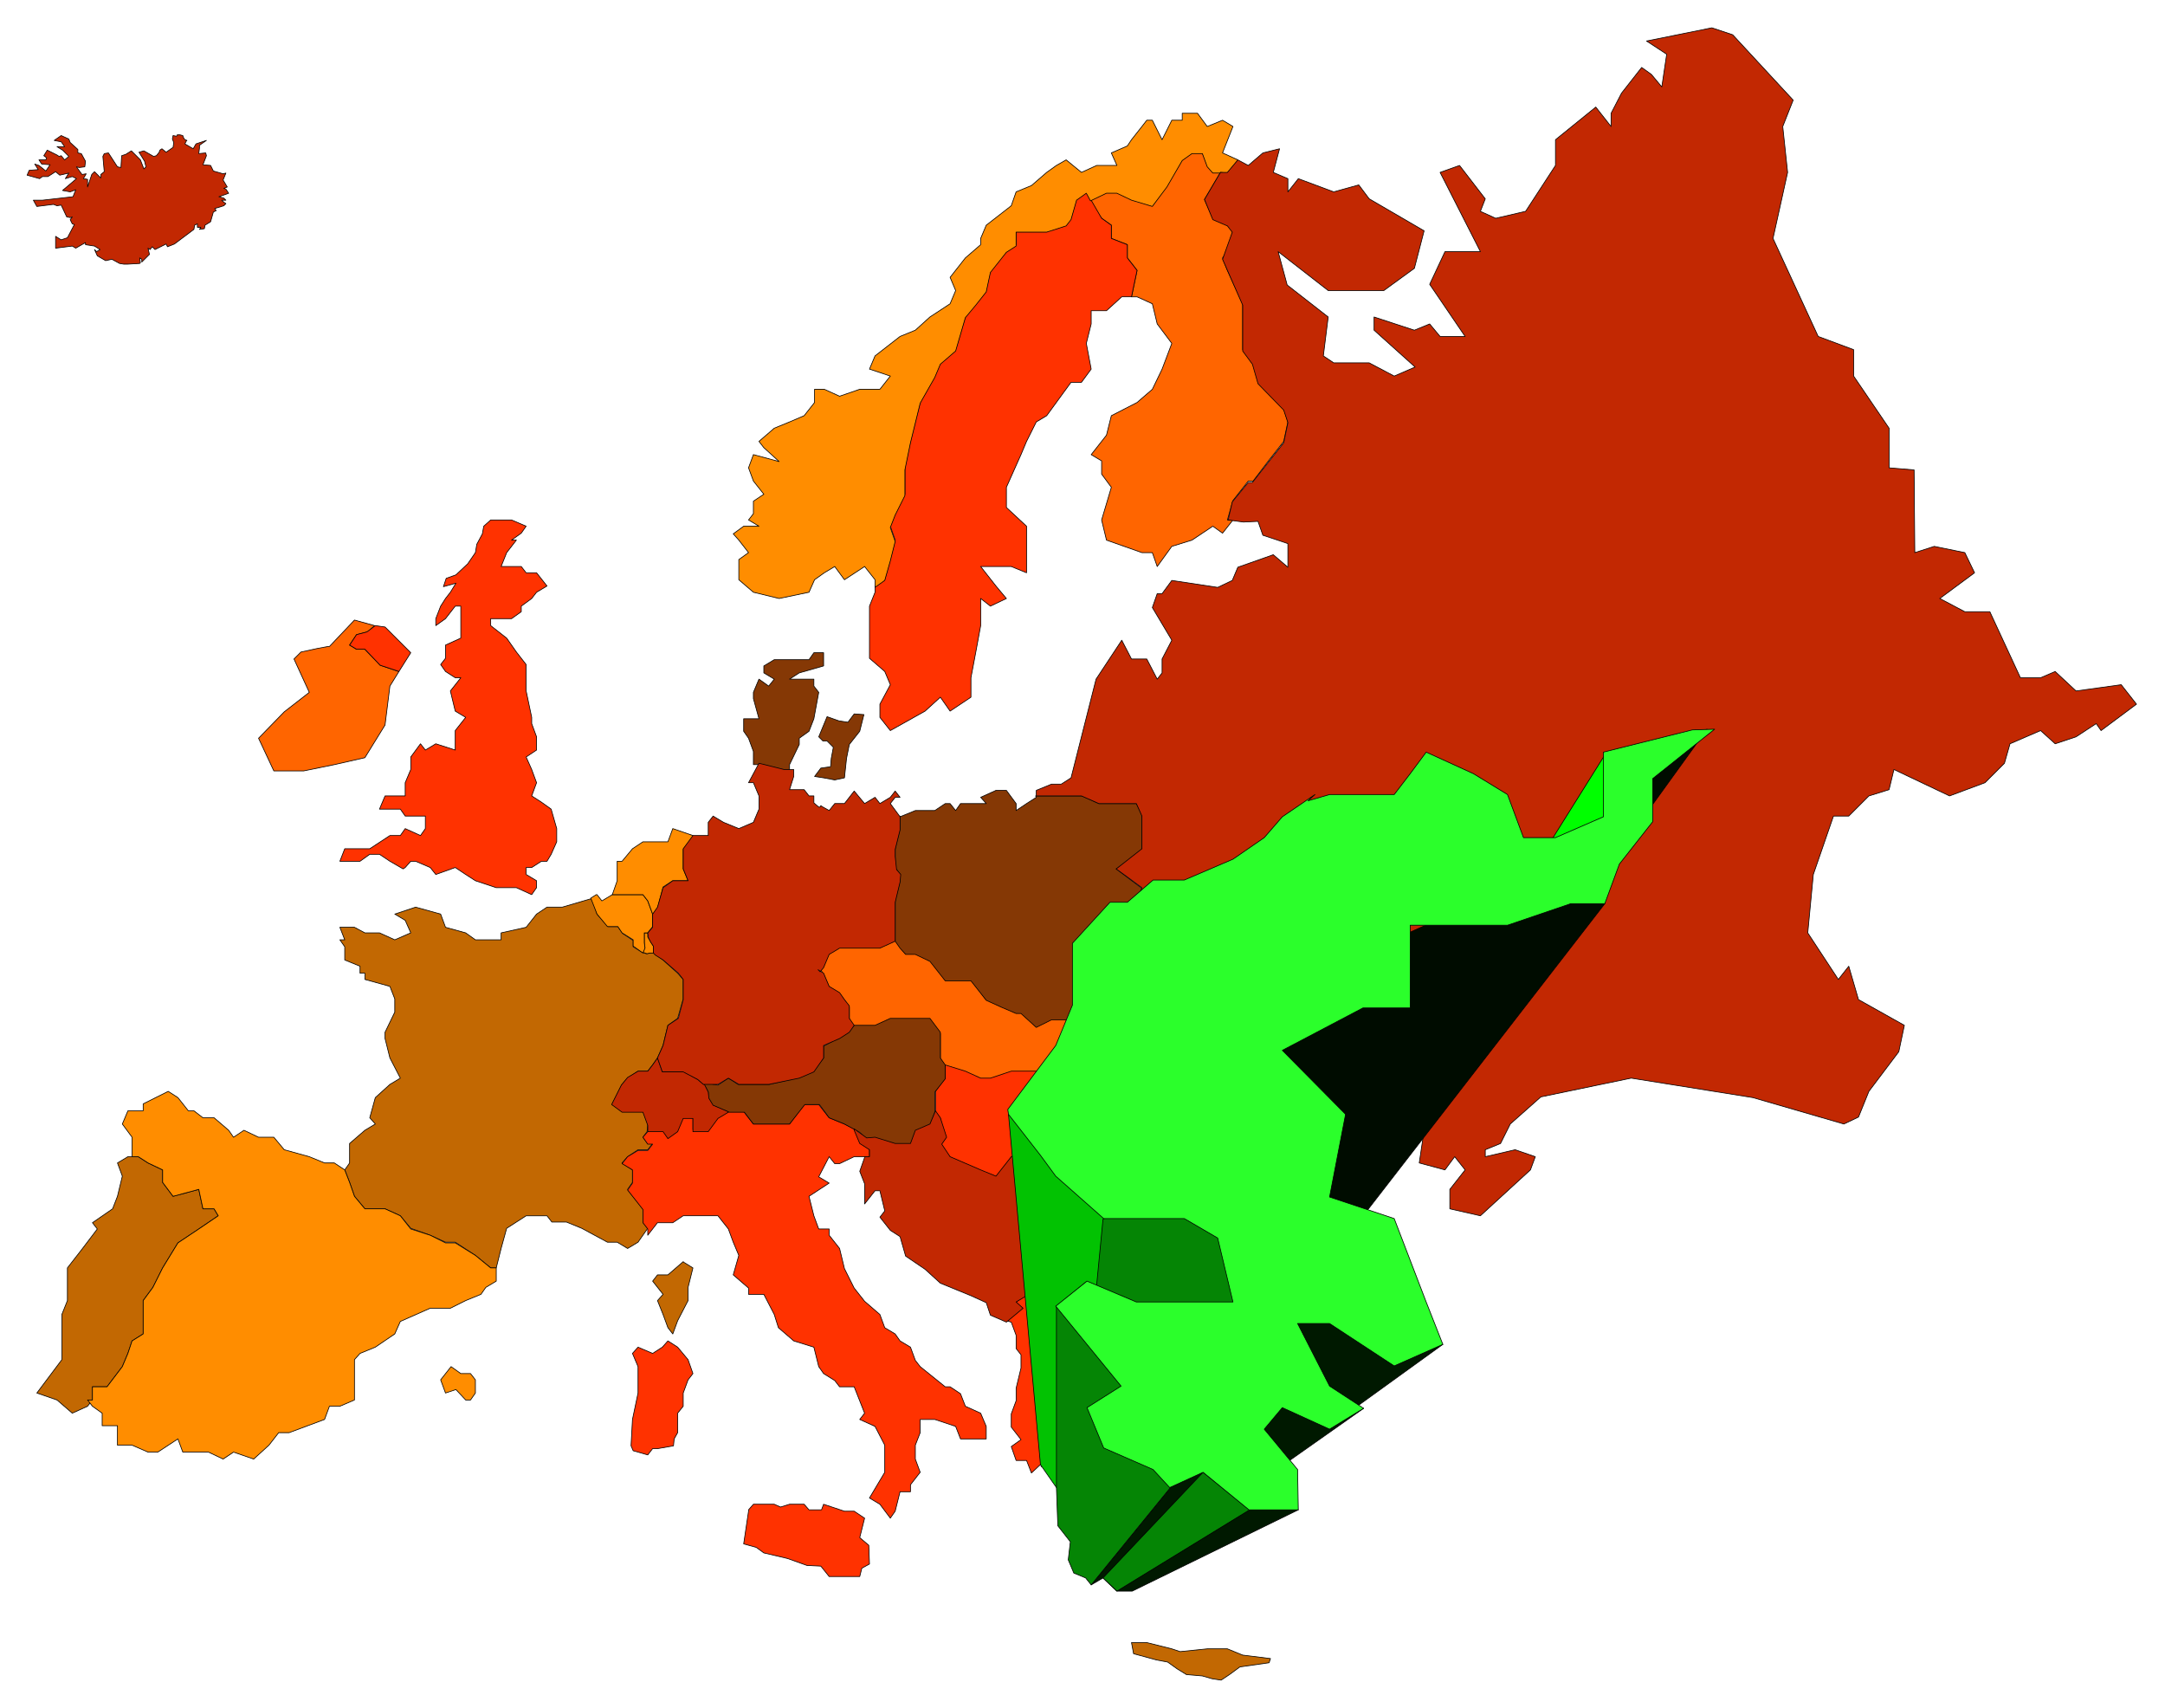
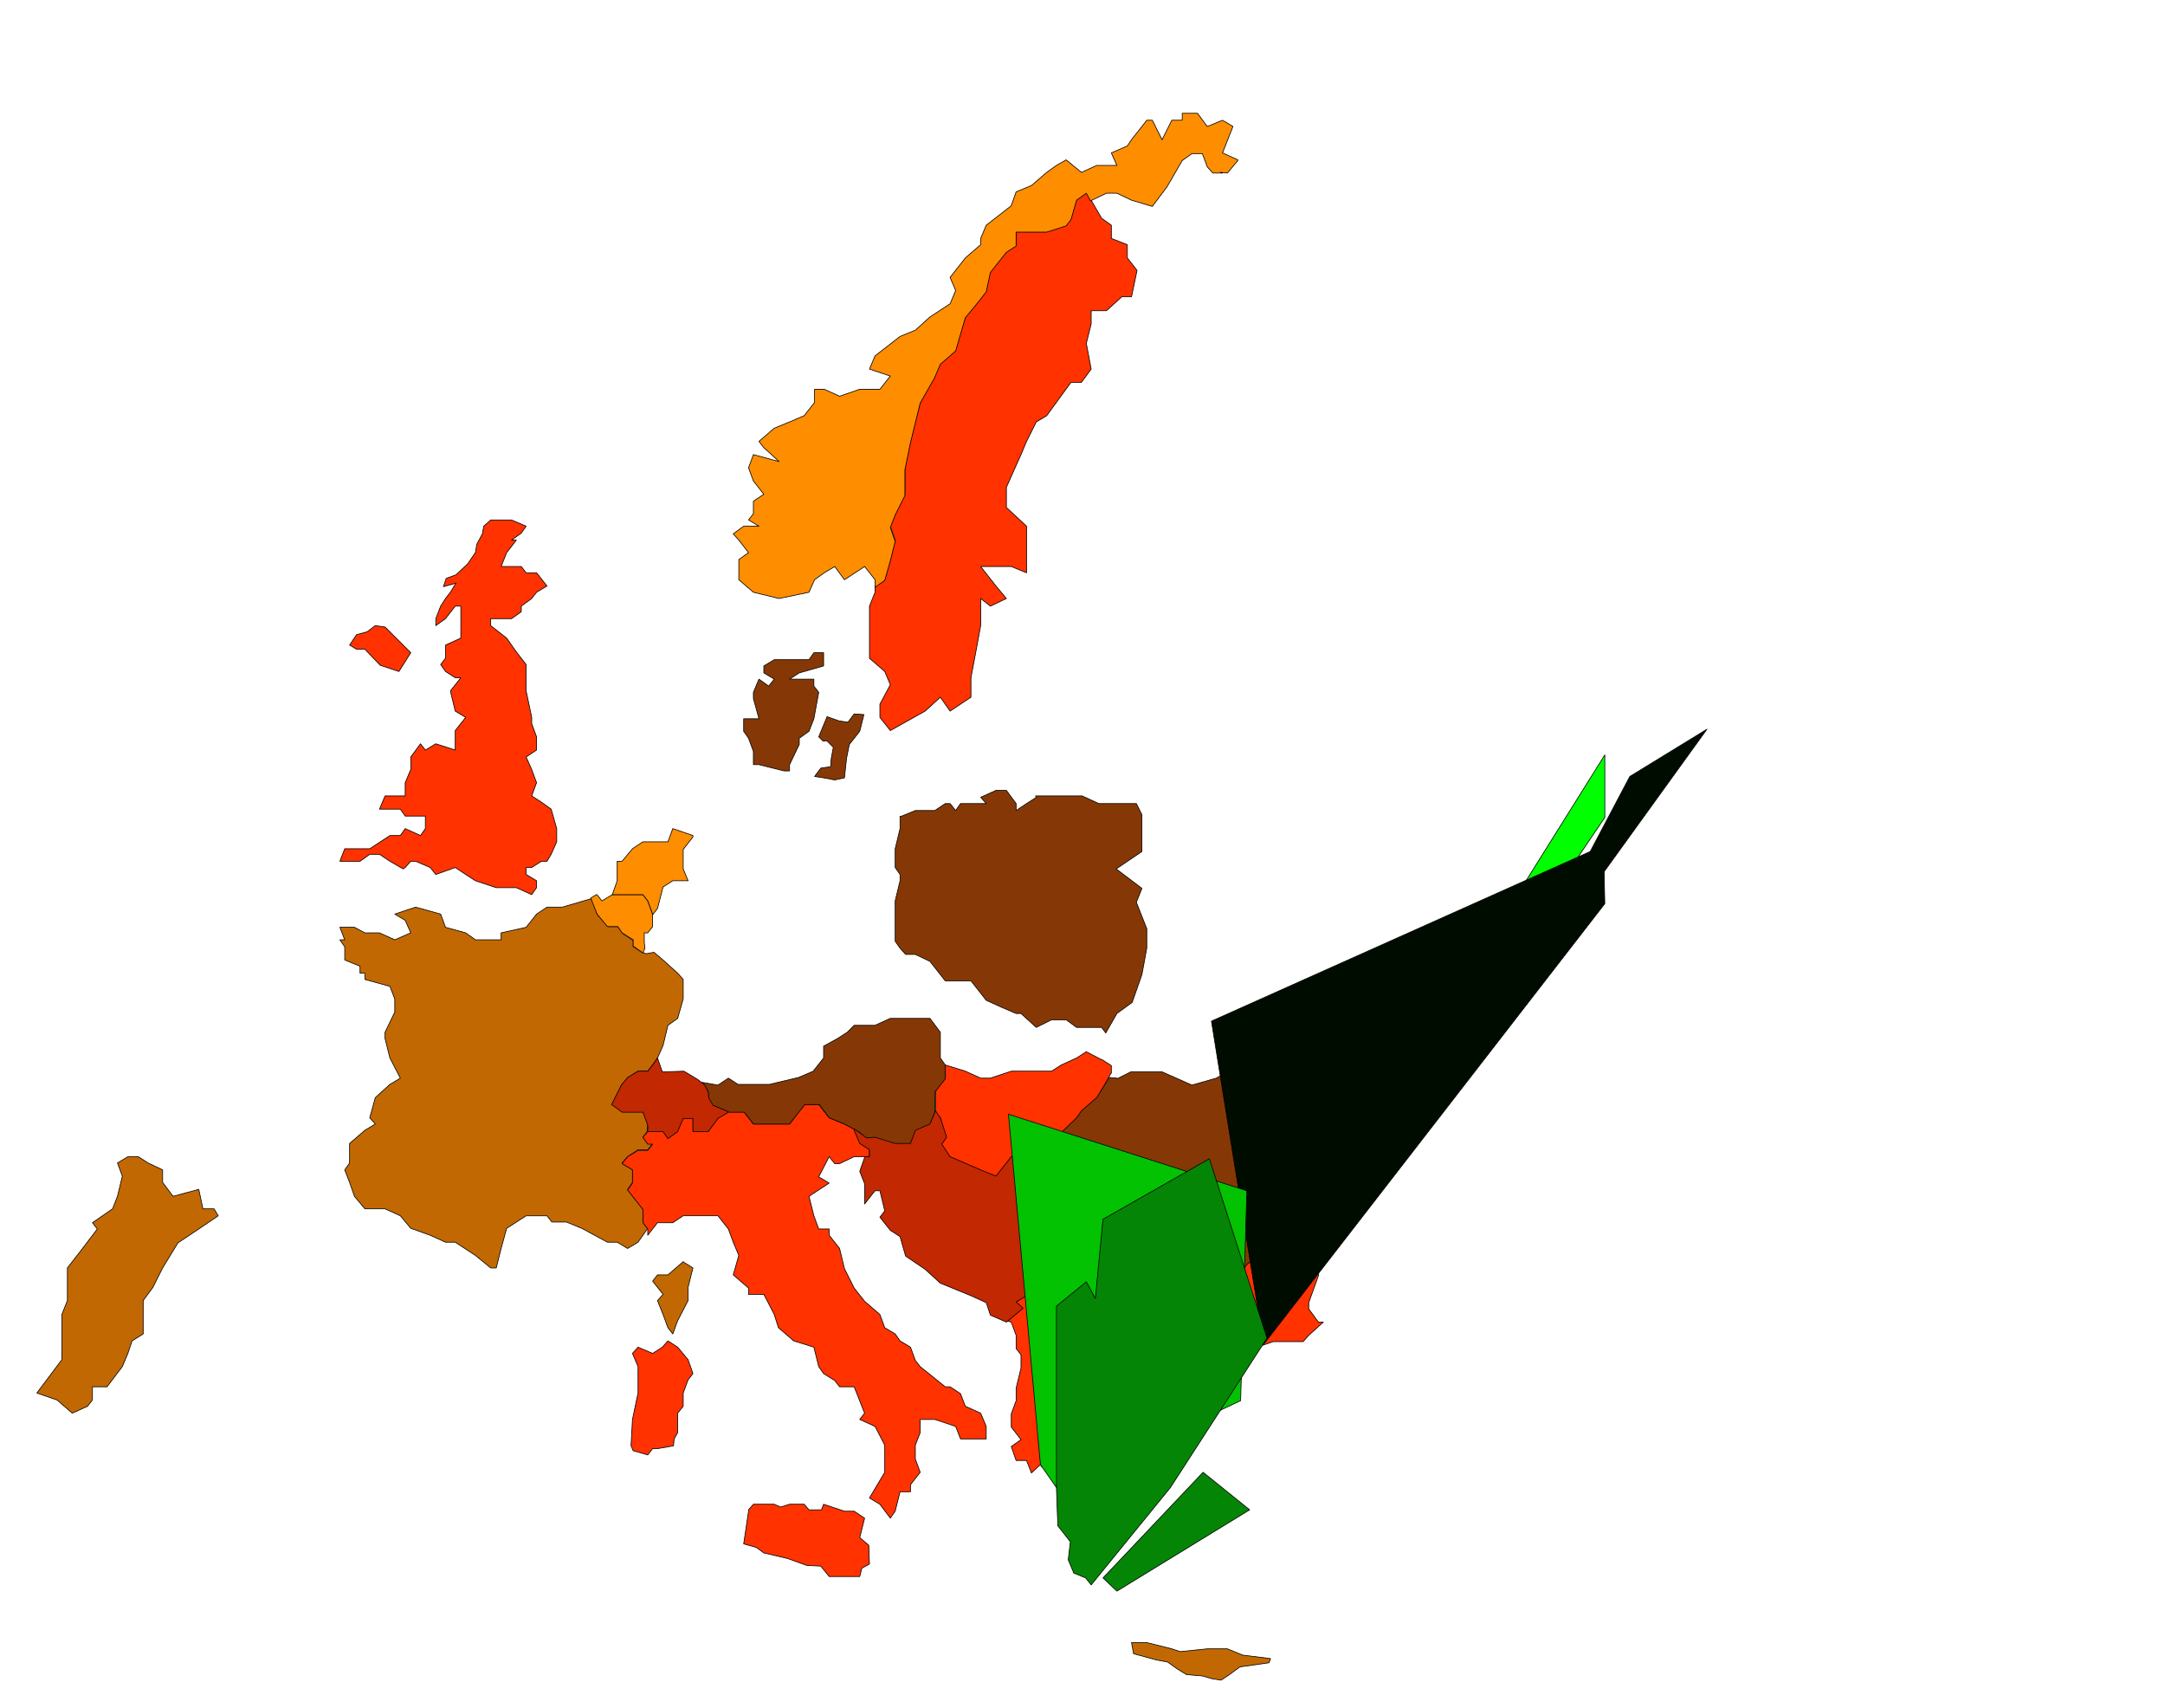
<svg xmlns="http://www.w3.org/2000/svg" width="493.465" height="389.228" fill-rule="evenodd" stroke-linecap="round" preserveAspectRatio="none" viewBox="0 0 3115 2457">
  <style>.pen0{stroke:#000;stroke-width:1;stroke-linejoin:round}.brush5{fill:#ff8d00}.brush6{fill:#c22802}.brush10{fill:#058505}</style>
  <path d="M503 1673v-28l22-19 15-9-8-9 8-29 21-19 15-9-15-29-7-28v-9l14-29v-19l-7-18-36-10v-9h-7v-10l-22-9v-19l-7-10h7l-7-18h21l15 8h21l22 10 23-10-8-18-15-9 30-10 36 10 7 19 29 8 14 10h37v-10l36-8 15-19 15-10h22l41-12 3 3 6 19 16 18h14l7 10 15 10v9l13 8 6 2 5-1 6-1 13 11 21 19 8 9v28l-8 28-14 10-7 29-8 18-7 10-7 9h-14l-15 10-8 9-14 28 14 10h30l7 19-1 11-6 8 7 9h7l-7 9h-14l-15 10-8 9 15 10v18l-7 10 15 19 7 9v19l7 9h0l-14 20-15 9-15-9h-14l-37-20-22-9h-21l-7-9h-30l-28 18-8 29-7 28h-8l-22-18-29-19h-14l-22-10-28-10-15-18-22-10h-29l-15-18-7-20-7-18 7-10zm481 143 13 8-7 28v19l-15 29-7 19-7-9-7-19-8-20 8-9-15-19 7-9h15l22-19 1 1zm-851 198v-19h21l22-29 8-19 6-18 16-10v-48l14-19 14-28 22-36 30-20 28-19-6-10h-16l-6-28-37 10-15-20v-18l-21-10-14-9h-9 0-6l-15 9 7 19-7 29-7 18-29 20 7 9-22 29-21 27v47l-8 20v65l-36 48 29 10 22 19 22-10 7-9zm1517 349 36 9 12 4 39-4h29l22 9 40 5-2 6-42 6-15 11-12 8-13-2-14-4-23-2-13-8-14-10-16-3-33-9-3-16h22l36 9-36-9z" class="pen0" style="fill:#c26802" />
-   <path d="m474 930 36-38 29 8-10 9-16 4-10 15 10 6h12l22 23 27 9-13 21-7 56-29 47-44 10-44 9h-43l-22-47 37-38 36-28-22-48 10-10 23-5 16-3h2zm704 460h7l8-19 15-9h58l22-10h0l7 10 7 9h15l21 10 22 28h37l21 28 23 10 21 9h7l22 19 22-10h21l15 10h36l6 11-5 12-1 26h-7l-15-9-14 9-22 9-14 10h-58l-30 9h-14l-22-9-29-10h0l-7-9v-37l-15-20h-57l-22 10h-30 0l-7-10v-18l-7-10-7-9-15-10-8-18-7-12zm385-1104 22 28 14 10v19l23 9v19l14 18-8 38h8l22 10 7 29 21 28-14 37-14 29-22 19-37 19-7 28-22 28 15 9v19l14 19-14 47 7 29 51 18h15l7 20 21-29 29-9 30-20 14 10 15-19h-8l8-28 22-28h7l22-29 22-28 6-28-6-19-36-38-8-28-15-19v-66l-22-48-7-18 7-9 8-30-8-8-21-10-12-27 23-39h-11l-8-10-7-18h-15l-14 10-22 37-21 29-30-10-21-10h-15l-22 10h-7z" class="pen0" style="fill:#ff6500" />
  <path d="m932 1768-7-9v-19l-7-9-15-19 7-10v-19l-15-9 8-10 15-9h14l7-9h-7l-7-10 7-8v-3h22l7 10 14-10 8-19h14v19h22l14-19 15-9v2h22l14 18h52l21-28h21l15 19 22 9 14 7h0l9 17 12 7 1 7v9h-7 7-22l-21 10h-7l-8-10-15 29 15 9-29 19 7 28 7 19h15v9l15 19 7 29 14 28 15 19 22 19 7 19 15 9 7 10 15 9 7 19 7 9 36 29h7l15 10 7 18 22 10 8 19v18h-37l-7-18-30-10h-21v19l-7 18v20l7 19-14 18v10h-15l-7 28-7 10-15-20-15-9 22-37v-39l-14-27-22-10 7-9-15-38h-21l-7-9-16-10-7-10-7-28-29-9-22-19-6-19-15-29h-22v-9l-22-19 8-28-8-19-7-19-15-19h-50l-15 10h-22l-14 18v-9zM574 966l17-27-37-37-14-2-12 9-15 4-10 15 10 6h12l22 23 27 9zm6 284-19-11-15-10h-14l-14 10h-29l7-18h36l29-19h15l7-10 22 10 7-10v-18h-29l-7-10h-30l8-19h29v-19l8-19v-18l14-19 7 9 15-9 28 9v-28l15-19-15-9-7-29 15-19h-8l-14-9-7-10 7-9v-19l22-10v-46h-8l-14 18-14 10v-10l7-18 7-11 7-9 8-13-18 5 4-12 14-5 17-16 11-16 2-12 8-15 2-11 10-9h30l21 9-7 10-14 10h7l-14 18-8 20h29l7 9h15l15 19-15 9-7 9-15 11v8l-14 10h-30v10l23 18 14 20 14 18v38l8 38v9l7 19v19l-15 10 8 18 7 19-7 19 14 9 14 10 8 28v19l-8 18-6 10h-8l-14 9h-8v10l15 9v10l-7 10-22-10h-29l-30-10-14-9-15-10-28 10-8-10-21-9h-7l-8 9-3 2zm868 650 21-18-7-9 15-11 29 9 14 20 7 19-14 19 7 27 7 29 7 19 13 10h-2l-18 20v28l-7 19-22 29v-4l-14 13-7-18h-15l-7-20 14-10-7-9-7-9v-19l7-19v-18l7-29v-19l-7-9v-19l-7-19-7-2zm449-85h-36l-22-9-43 9-15 19-22 9-36-9h-22l-36-10-7-9-44-9h0v30l8 7 6 9-6 19-15 20-8 19 15 9 8 10v18l6 9 15 10-1 3 1-1h29l7-9 7-10 22 10 15 9 7 19h15l21-9v-29l39-12-2 3 29-10h43l8-9 21-19h-7l-14-19v-9l14-39v-20zm-989 265 3 7 21 6 7-9h7l23-4 1-10 5-9v-28l8-10v-19l7-19 7-9-7-20-15-18-14-9-8 9-14 9-21-9-8 9 8 19v38l-8 38-2 37v1zm169 94-7 47 18 5 11 8 34 8 28 10 20 1 12 15h44l3-12 11-6-1-27-13-11 7-28-15-10h-14l-30-10-3 8h-18l-7-8h-21l-13 4-9-4h-30l-7 8v2zm439-530 33-35 7-9 22-19 21-38v1-11l-14-9h-1l-21-11-14 9-22 10-14 9h-58l-30 10h-14l-22-10-29-9h0v19l-7 9-7 10v30l7 9 7 29-7 9 14 18 44 20 22 9 15-19 7-10 22-9h21l15-9 3-3zm-257-792-8 20v75l22 19 8 19-15 28v19l15 19 50-28 22-20 14 20 30-20v-28l7-37 7-38v-39l14 11 23-11-15-18-22-28h44l22 9v-67l-29-27v-29l21-47 8-19 14-28 15-9 35-48h15l14-19-7-37 7-28v-19h22l22-20h14l8-38-14-18v-19l-23-9v-19l-14-10-22-38-14 10-8 28-7 10-28 9h-44v19l-14 10-23 27-6 29-15 19-15 19-14 47-22 19-8 19-21 38-14 56-8 38v38l-14 28-7 18 7 20-7 28-8 29-14 9v9z" class="pen0" style="fill:#ff3200" />
  <path d="m1181 1105-9 12 13 2 16 3 14-3 3-28 4-20 15-19 6-24-14-1-9 12-13-2-17-6-12 29 6 6h6l9 9-3 16-1 12-14 2zm-45 4h-8l-36-9h-8v-19l-7-19-7-10v-18h22l-8-29v-9l8-19 14 10 8-10-15-9v-10l15-9h50l7-10h14v19l-35 10-14 9h35v10l7 9-7 38-7 18-14 10v9l-14 29v9zm455 377 16-28 22-16 14-40 7-38v-28l-15-38 8-20-37-28 37-25v-53l-8-16h-54l-24-11h-67l1 2-14 9-15 10v-10l-14-19h-15l-22 10 8 9h-37l-7 10-8-10h-7l-15 10h-28l-22 9v-1 18l-7 29v27l7 10v9l-7 29v58l7 10 8 9h14l21 10 22 28h37l22 28 22 10 21 9h7l22 20 22-11h21l15 11h36l6 8zm-372-1-14 9-20 11v17l-15 19-21 9-42 10h-45l-14-9-15 10-23-4 6 8 3 6v8l6 11 24 10h22l13 17h52l22-28h21l14 19 22 9 22 12 7 7v2h15l29 9h22l7-19 21-9 7-19v-29l8-10 7-9v-20l-7-10v-37l-15-20h-57l-22 10h-30l-10 10zm656 332h-14l-22-10-43 10-15 18-22 11-36-11h-22l-36-9-7-9-44-10v1-11l8-9-1-9-7-12-22 12-14-21h-22l7-19v-28l-14-19-22-7-7-31v-18l29-28 7-10 22-19 18-29 11 1v1l20-10h45l43 19 35-10 15-9h33l29 78 29 14-1 22 6 19-14 27 23 18 26 7 23 5h7v10l-7 19-22 9v47h-22z" class="pen0" style="fill:#853805" />
-   <path d="m126 2014 7 9 14 10v18h22v28h21l23 10h14l29-19 7 19h37l21 10 15-10 29 10 22-20 14-18h15l51-19 7-19h15l21-9v-58l8-9 22-9 28-19 8-18 43-19h29l22-11 22-9 7-10 15-9v-19h-8l-22-18-29-18h-14l-22-11-28-9-15-19-22-10h-29l-15-18-7-20-7-18h0l-15-10h-14l-22-9-36-10-15-18h-22l-21-10-15 10-7-10-21-18h-16l-13-10h-8l-15-19-14-9-36 18v10h-22l-8 19 14 19v28h9l14 9 21 10v18l15 20 37-10 6 28h16l6 10-28 19-30 20-22 36-14 28-14 19v48l-16 10-6 18-8 19-22 29h-21v19h-7zm530-15-15 5-7-19 15-19 14 10h14l7 9v19l-7 10h-7l-14-15zm271-657h5v6l8 13v10h-5l-4 1-6-2 3-7-1-7v-14z" class="pen0 brush5" />
  <path d="m858 1287-8 5 9 23 15 18h15l6 9 16 10v9l14 10 3-7-1-8v-14h5l7-9v-18l-7-19-7-9h-44l-15 9-7-9h-1z" class="pen0 brush5" />
  <path d="m939 1315-7-19-7-9h-44 0l7-20v-28h7l15-18 15-10h36l7-19 29 10v2l-14 18v28l7 17h-22l-14 9-8 31-7 9v-1zm320-473v-8l-15-19-29 19-14-19-15 9-14 10-8 18-43 9-37-9-21-18v-29l14-10-14-18-8-9 15-11h22l-15-9 7-9v-18l15-10-15-19-7-19 7-19 37 10-22-20-7-9 22-19 22-9 21-9 15-19v-19h14l22 10 29-10h29l15-19-30-10 8-19 36-28 22-9 21-19 29-19 8-19-8-19 22-28 22-19v-9l8-19 36-28 7-20 22-9 22-19 14-10 14-8 22 18 22-10h29l-8-18 23-10 6-9 15-19 7-9h8l14 28 14-28h15v-10h22l14 19 22-9 15 9-15 38 22 10v1l-15 18-10-1 3 1h-14l-8-9-7-19h-15l-14 10-22 38-21 28-30-9-21-10h-15l-23 11h0l-6-11-14 10-8 28-7 9-28 9h-44v20l-14 9-23 29-6 28-15 19-15 18-14 48-22 19-8 19-21 37-14 57-8 39v37l-14 28-7 18 7 20-7 28-8 28-14 10v-3z" class="pen0 brush5" />
  <path d="m1513 1645-15 9h-21l-22 10-7 9-15 19-22-9-44-19-12-18 7-10-9-28-7-10h0l-8 19-21 9-7 19h-22l-29-9-12 1-18-13v2l8 19 14 9v10h-7v1l-7 20 7 18v29l15-19h7l7 29-7 9 15 19 14 9 8 28 28 19 22 20 22 9 22 9 22 10 6 18 23 10h0l24-20-10-9 15-9 29 10 14 18 6 20-14 15 8 32 7 28 7 19 15 9h0l7-3 7-6h15l21-9 15-10 8-9 14-10 10-1-13-9-9-9-2-19-7-13-16-7 8-18 15-18 7-18-5-13-10-7v-38l8-9-1-10-7-12-22 12-13-21h-24l8-16 4-30-17-20-23-7-7-29v-18l-7 7zm-466-46-21-9-6-10-1-9-5-10-10-8-20-12-31 1-7-20-7 10-7 9h-14l-15 9-9 11-14 28 15 11h30l7 19v9h22l7 10 14-10 8-19h14v19h22l14-19 15-9-1-1z" class="pen0 brush6" />
-   <path d="M1180 1161h-2l-7-6v-10h-7l-7-9h-21l6-19v-10h-14l-36-9h0l-15 28h7l8 19v19l-8 19-21 9-22-9-15-9-7 9v19h-22 0l-14 19v29l7 17h-22l-14 10-8 28-7 10h0v19l-7 8 1 7 3 6 4 6v10l3 3 11 7 22 19 7 9v29l-7 27-15 10-7 29-8 18 7 20h30l21 11 8 7h21l15-9 15 9h43l44-9 21-9 14-20v-18l23-10 14-9 7-10-7-10v-18l-7-9-7-10-15-9-8-19h0l-8-5 3 3 5-6 8-19 15-9h58l22-10h0v-56l7-29 1-11-6-7-2-19v-10l7-28v-19h0l-14-19 7-9h7l-7-9-7 9-15 9-7-9-15 9-15-18-14 18h-14l-8 10-9-5-3-2-1 2zM104 354l5 3 14-8v3l13 2 8 5-5 3-3-3 4 9 12 7 9-2 11 6 6 1h6l17-1 1-1-1-7 3 2v4l11-11-2-9 3 2 3-4 4 4 16-8 2 4 10-4 28-21 1-6 4-2v5h5l-2 3 7-1 1-5 8-5 4-14 4-2-2-3 13-4 3-3-4-3-2-2h6l-3-3-7-2 14-5-4-6-3-1 5-2-6-10 4-10-4 1-14-4-4-8-11-1 5-13-1-4-10 1 1-8v-4l10-7-15 5-4 7-12-7 2-4 1-1-3-1-2-3-1-3-4-1h-4l-1 2-5-1-1 5 2 5-1 7-10 7-6-5-3 2-1 3-4 5-4 1-14-8-7 2 8 13 2 8-3 3-5-13-13-13-8 5-6 2-1 17-5-1-13-20-6 1-2 4 2 22-5 4v5l-9-9-4 4-6 18v-11l-6-1 4-7-6 1-8-11 4 1 8-1 1-8-6-11-5-1v-5l-11-10-2-5-11-5-10 7 10 2 5 7H82l8 5 9 9-6 5-5-6-3 1-3-2-14-7-5 8 4 3-1 3H56l4 6 12 1-6 9-10-8-6-2 5 8-13 1-3 7 18 5 4-3h8l11-7 6 5 13-3-5 8 10-3 6 3-20 17 11 2 8-3-4 10-44 5H48l5 9 24-3 5 2 6-1 8 17 5 1 3-1-3 4 3 6 3 1-10 19-9 3-8-5v17l24-3zm1501 1105-14 27-5 12-1 26 14 9-4 17 12 1 21-10h44l43 21 35-11 15-9h33l29 78 28 14v22l6 20-15 26 22 19 29 9 29 2 7-21 22-10 8-37 86-38-7 47 37 10 14-19 15 19-22 28v28l44 10 72-66 7-19-29-10-43 10v-10l22-9 14-28 44-39 130-27 175 28 131 38 21-10 15-37 43-57 8-38-66-37-14-48-15 19-44-67 8-84 29-84h22l29-29 29-9 7-29 80 38 51-19 28-28 8-28 44-19 21 19 30-10 29-19 7 10 51-38-22-28-65 9-30-28-21 9h-29l-44-95h-36l-36-19 50-37-14-29-44-9-28 9-1-119-36-3v-57l-51-75v-38l-51-19-65-141 21-95-7-66 15-38-87-94-30-10-94 19 29 19-7 47-15-18-14-10-29 37-15 29v19l-22-28-58 47v37l-43 66-43 10-22-10 7-18-37-48-28 10 58 114h-51l-22 47 51 75h-36l-15-18-22 9-58-19v19l59 53-30 13-36-19h-51l-15-10 7-56-59-46-13-48 72 56h80l44-32 14-54-79-46-15-20-36 10-51-19-15 19v-19l-21-9 9-34-24 6-21 18-15-8-15 18h-10l-23 39 12 29 21 9 7 9-14 39 29 66v66l14 19 8 28 37 38 6 18-6 29-45 57h-6l-23 28-6 26 22 3 21-1 7 20 36 12v34l-21-18-51 18-8 19-21 10-66-10-14 19h-7l-7 20 28 47-14 27v20l-7 9-15-29h-22l-14-27-37 56-36 142-14 9h-14l-22 9v8h65l25 11h54l8 18v47l-37 29 37 27-8 21 15 36v28l-7 38-14 42-24 17z" class="pen0 brush6" />
  <path d="m1770 1947 539-861v90l-539 797v-26z" class="pen0" style="fill:#0f0" />
  <path d="m2456 1049-148 205 1 46-491 634-75-465 545-244 57-108 111-68z" class="pen0" style="fill:#000c00" />
-   <path d="M1629 2289h-22l-20-19-17 10 114-140-117-23 333-280 176 97-144 104 30-12-142 100 48 46-239 117z" class="pen0" style="fill:#001900" />
  <path d="m1798 2172-67-54-144 152 20 19 191-117z" class="pen0 brush10" />
  <path d="m1497 2107-46-504 343 110-9 302-265 125-23-33z" class="pen0" style="fill:#02c202" />
  <path d="m1823 1925-139 215-114 140-8-10-17-7-8-19 3-26-18-23-2-55v-261l43-35 13 24 11-114 153-87 83 258z" class="pen0 brush10" />
-   <path d="m2435 1050-128 32v93l-69 30h-46l-23-62-49-30-68-31-23 31-23 30h-93l-31 9 10-9-47 32-26 30-45 31-70 30h-45l-37 32h-25l-54 59v89l-24 58-69 92 1 7 46 59 22 30 69 61h116l48 28 22 92h-139l-71-30-45 36 94 115-49 31 24 58 71 31 24 26 48-22 66 54h71l-1-58-48-58 26-31 68 31 49-30-49-32-46-90h46l93 61 70-31-24-61-46-120-93-31 23-119-91-92 116-61h68v-119h140l91-31h49l21-57 48-61v-62l89-71-32 1z" class="pen0" style="fill:#2bff2b" />
</svg>